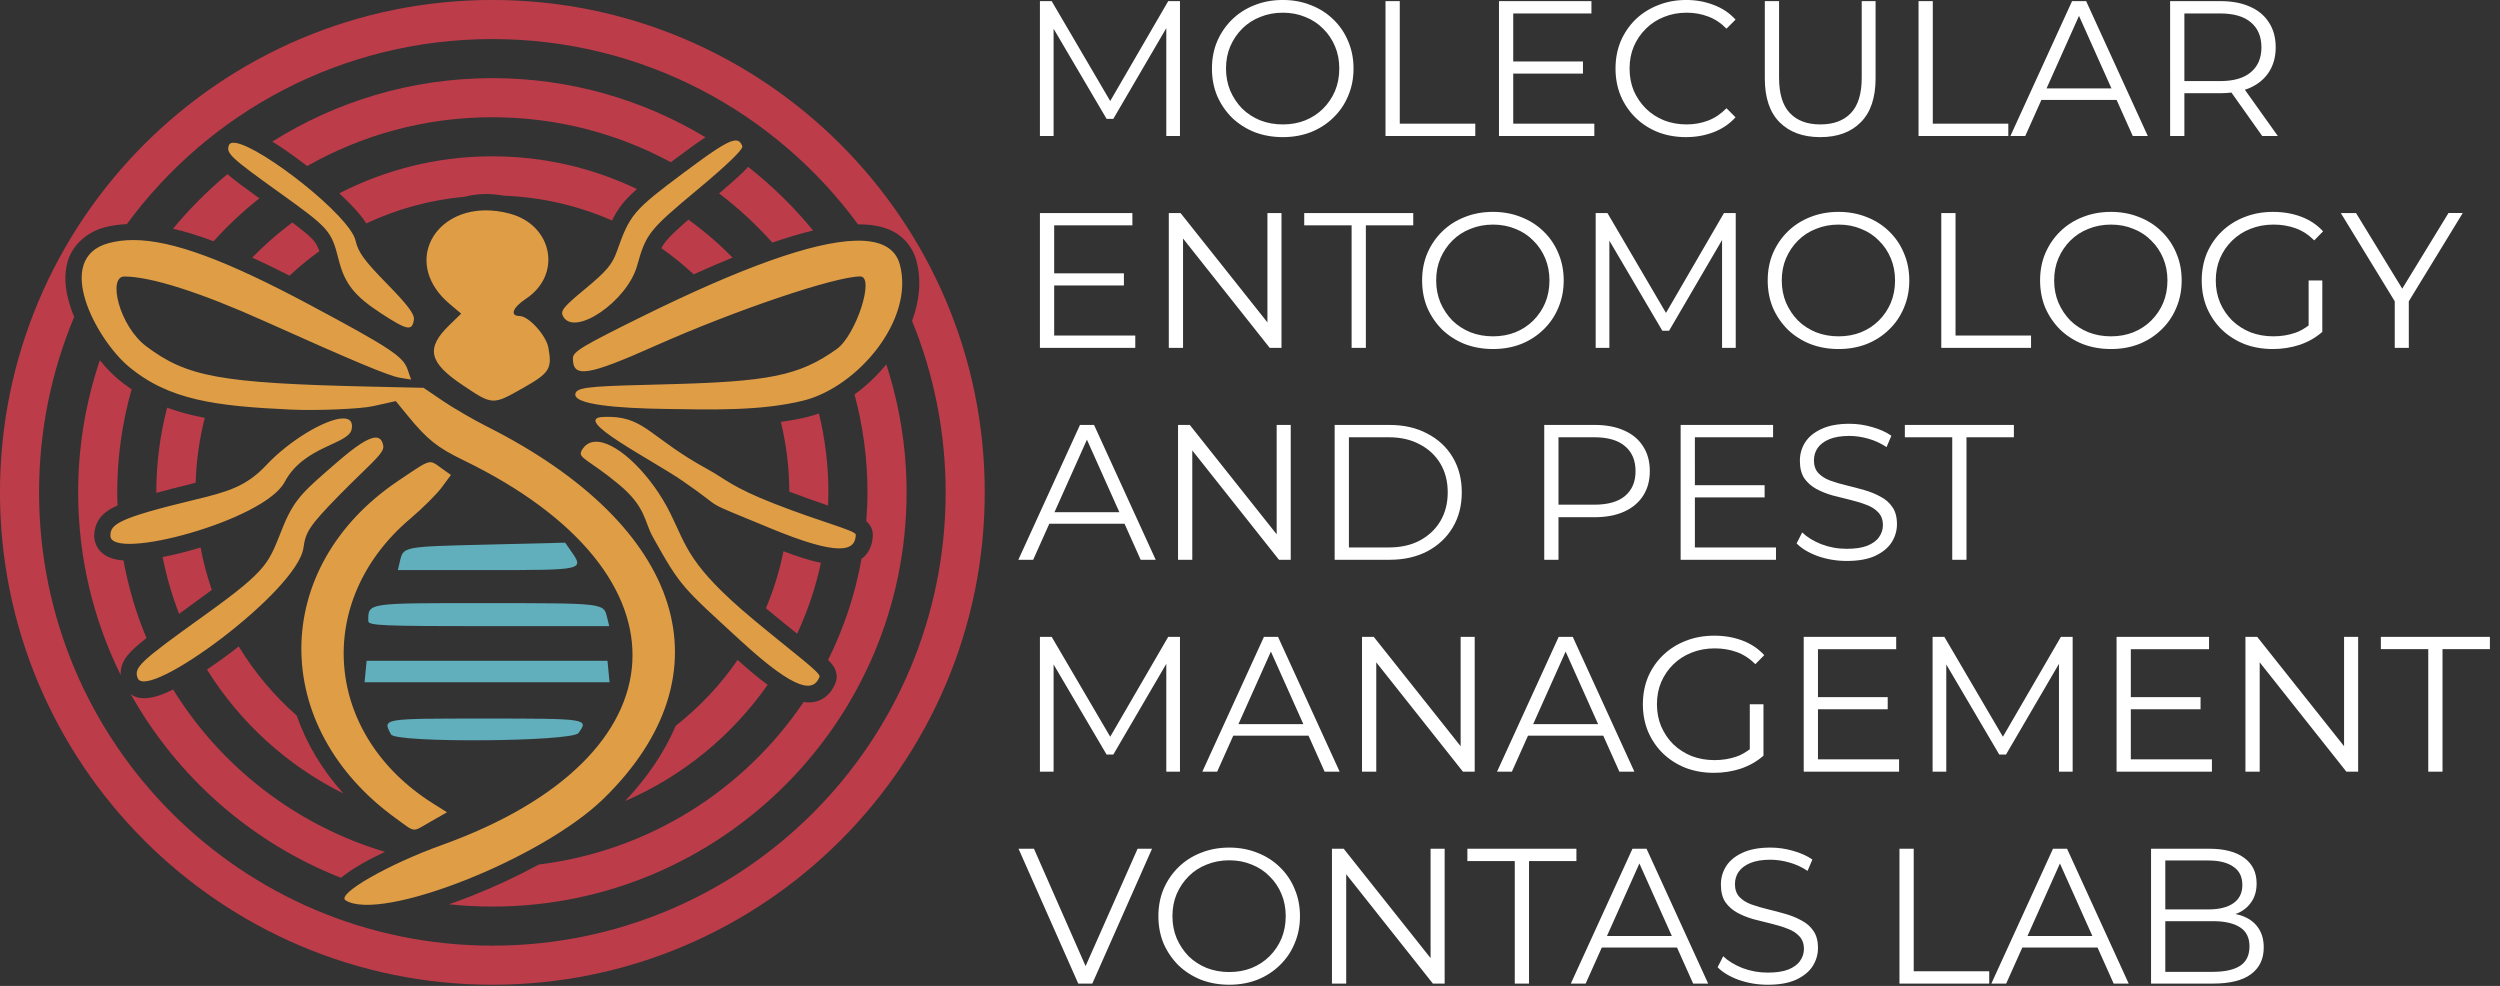
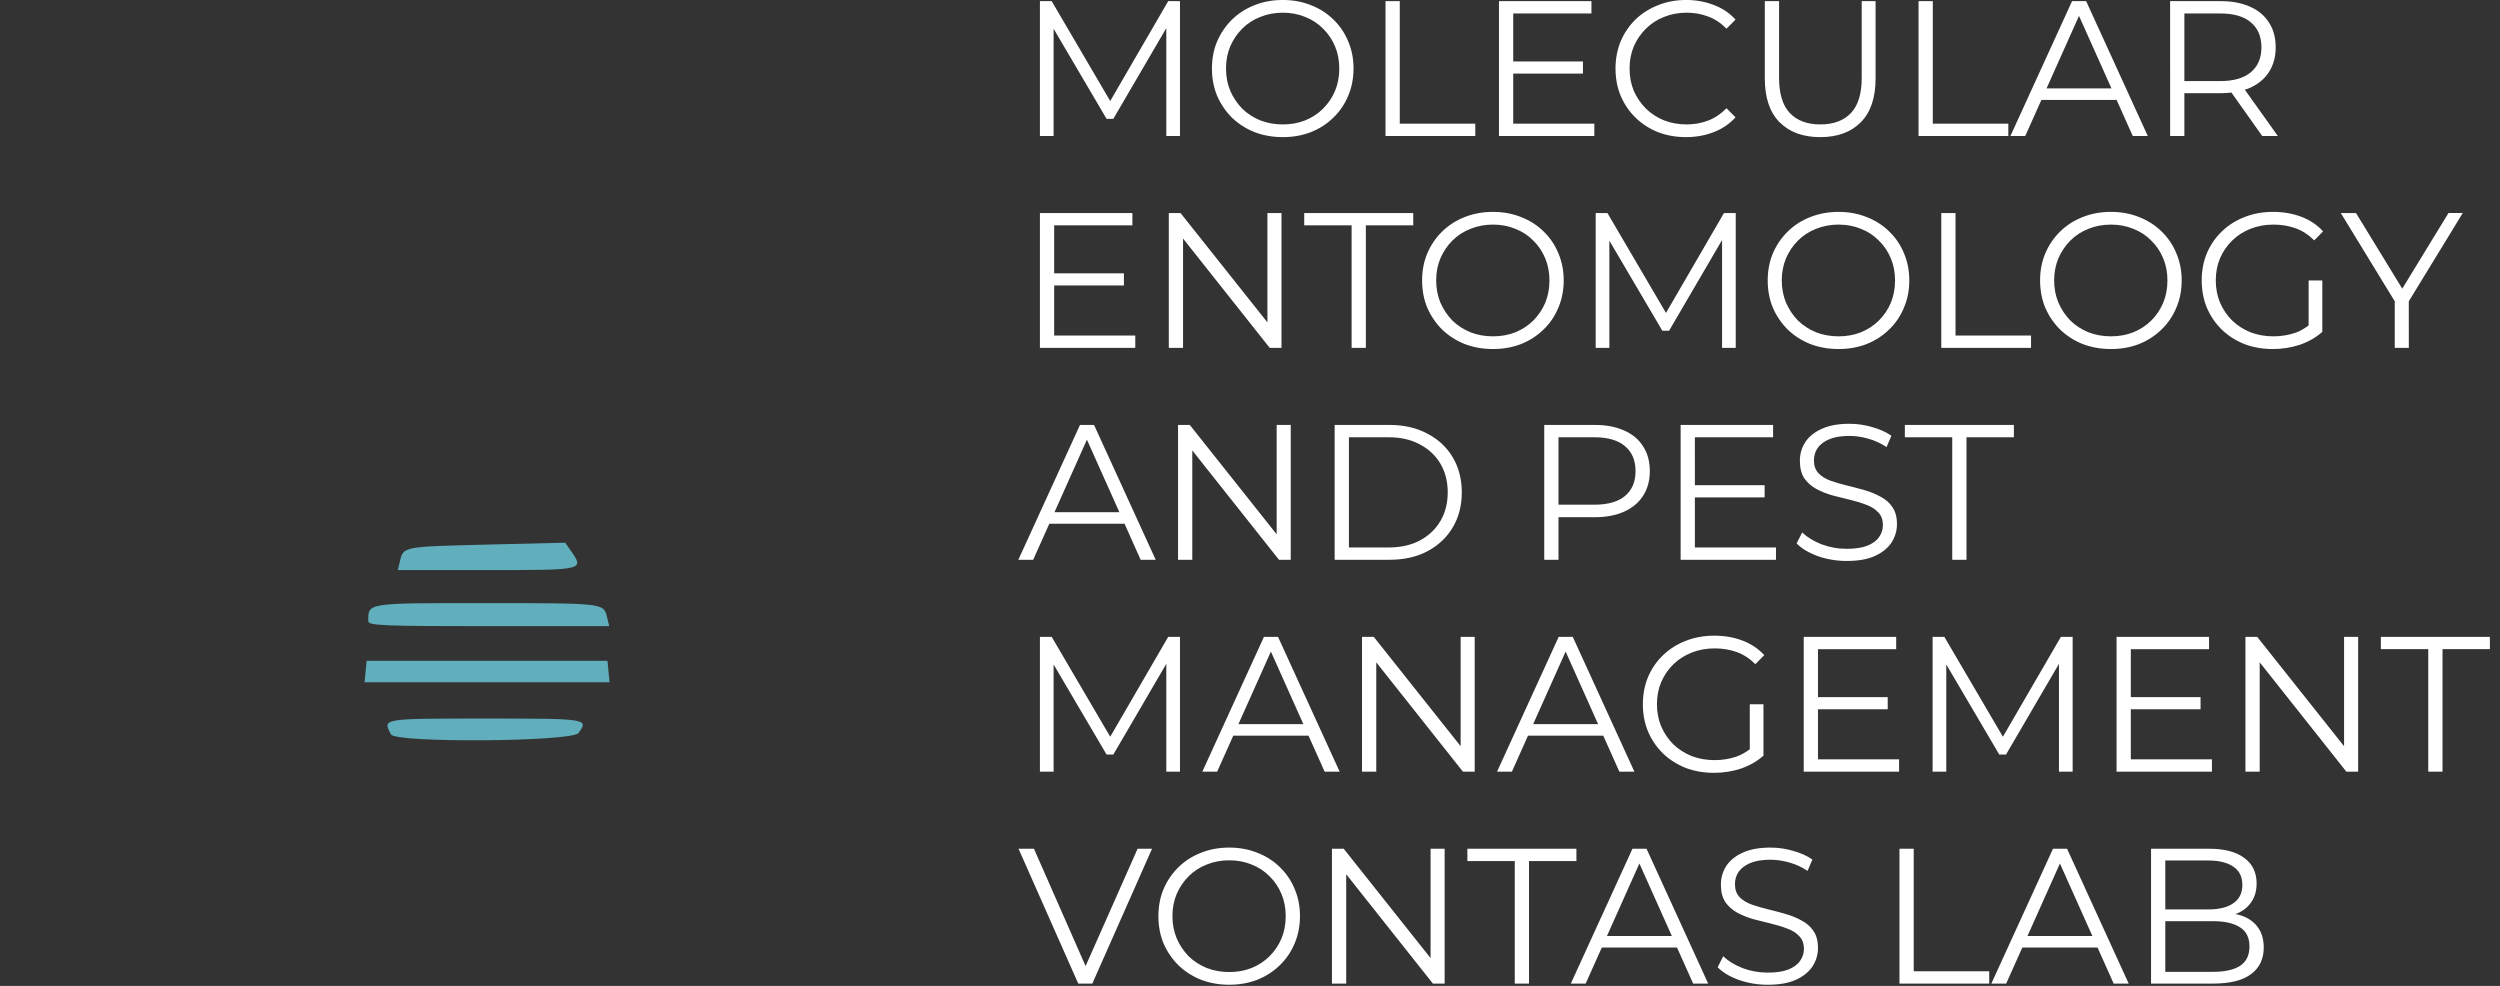
<svg xmlns="http://www.w3.org/2000/svg" xmlns:ns1="http://sodipodi.sourceforge.net/DTD/sodipodi-0.dtd" xmlns:ns2="http://www.inkscape.org/namespaces/inkscape" version="1.1" id="svg1" width="142" height="56" viewBox="0 0 142 56" ns1:docname="logo-full.svg" ns2:version="1.4 (86a8ad7, 2024-10-11)" xml:space="preserve">
  <rect x="0" y="0" width="142" height="56" fill="#333333" stroke="none" />
  <defs id="defs1">
    <clipPath clipPathUnits="userSpaceOnUse" id="clipPath9">
      <g ns2:label="Clip" id="use9">
-         <rect style="fill:none;stroke:#1f3447;stroke-width:5;stroke-dasharray:none;stroke-opacity:1" id="rect9" width="29.874" height="61.644" x="17.071" y="228.557" ry="0" />
-       </g>
+         </g>
    </clipPath>
  </defs>
  <ns1:namedview id="namedview1" pagecolor="#1f3447" bordercolor="#111111" borderopacity="1" ns2:showpageshadow="0" ns2:pageopacity="0" ns2:pagecheckerboard="false" ns2:deskcolor="#d1d1d1" showgrid="false" ns2:zoom="1.4142136" ns2:cx="275.77163" ns2:cy="184.20131" ns2:window-width="1920" ns2:window-height="1009" ns2:window-x="1912" ns2:window-y="-8" ns2:window-maximized="1" ns2:current-layer="svg1" ns2:antialias-rendering="true" showborder="true" labelstyle="default" />
  <g id="g18" ns2:label="g1" style="display:inline" transform="matrix(0.222,0,0,0.222,-1.227,-1.227)">
    <path id="path8" style="line-height:1.1;font-family:Montserrat;-inkscape-font-specification:Montserrat;letter-spacing:0px;baseline-shift:baseline;display:inline;overflow:visible;vector-effect:none;fill:#ffffff;enable-background:accumulate;stop-color:#000000;stop-opacity:1" d="m 320.047,222.387 c -2.629,0 -5.045,0.443 -7.246,1.33 -2.202,0.854 -4.125,2.087 -5.768,3.697 -1.61,1.577 -2.875,3.433 -3.795,5.568 -0.887,2.103 -1.33,4.419 -1.33,6.949 0,2.53 0.443,4.864 1.33,7 0.92,2.103 2.185,3.958 3.795,5.568 1.643,1.577 3.566,2.81 5.768,3.697 2.234,0.854 4.65,1.281 7.246,1.281 2.596,0 4.994,-0.427 7.195,-1.281 2.201,-0.887 4.107,-2.12 5.717,-3.697 1.643,-1.577 2.908,-3.433 3.795,-5.568 0.92,-2.136 1.381,-4.47 1.381,-7 0,-2.53 -0.461,-4.862 -1.381,-6.998 -0.887,-2.136 -2.152,-3.993 -3.795,-5.57 -1.61,-1.577 -3.515,-2.792 -5.717,-3.646 -2.201,-0.887 -4.6,-1.33 -7.195,-1.33 z m 138.496,0 c -2.924,0 -5.322,0.443 -7.195,1.33 -1.873,0.854 -3.269,2.003 -4.189,3.449 -0.887,1.413 -1.33,2.975 -1.33,4.684 0,1.84 0.377,3.334 1.133,4.484 0.789,1.117 1.808,2.021 3.057,2.711 1.281,0.69 2.678,1.249 4.189,1.676 1.511,0.394 3.022,0.773 4.533,1.135 1.511,0.361 2.892,0.788 4.141,1.281 1.249,0.46 2.25,1.1 3.006,1.922 0.789,0.821 1.184,1.905 1.184,3.252 0,1.117 -0.329,2.137 -0.986,3.057 -0.624,0.92 -1.626,1.66 -3.006,2.219 -1.347,0.526 -3.105,0.787 -5.273,0.787 -2.267,0 -4.436,-0.393 -6.506,-1.182 -2.037,-0.821 -3.665,-1.825 -4.881,-3.008 l -1.428,2.811 c 1.281,1.314 3.089,2.398 5.422,3.252 2.366,0.821 4.83,1.232 7.393,1.232 2.957,0 5.371,-0.427 7.244,-1.281 1.906,-0.887 3.32,-2.036 4.24,-3.449 0.92,-1.446 1.379,-3.008 1.379,-4.684 0,-1.807 -0.393,-3.27 -1.182,-4.387 -0.756,-1.117 -1.775,-2.003 -3.057,-2.66 -1.249,-0.69 -2.629,-1.249 -4.141,-1.676 -1.479,-0.427 -2.973,-0.822 -4.484,-1.184 -1.511,-0.361 -2.908,-0.772 -4.189,-1.232 -1.249,-0.46 -2.268,-1.1 -3.057,-1.922 -0.756,-0.821 -1.133,-1.907 -1.133,-3.254 0,-1.183 0.311,-2.234 0.936,-3.154 0.657,-0.953 1.661,-1.709 3.008,-2.268 1.347,-0.559 3.055,-0.838 5.125,-0.838 1.544,0 3.138,0.231 4.781,0.691 1.676,0.46 3.252,1.182 4.73,2.168 l 1.232,-2.908 c -1.38,-0.953 -3.022,-1.691 -4.928,-2.217 -1.906,-0.559 -3.829,-0.838 -5.768,-0.838 z m -192.418,0.295 15.279,34.502 h 3.598 l 15.279,-34.502 h -3.695 l -13.305,30.025 -13.213,-30.025 z m 80.191,0 v 34.502 h 3.646 v -27.979 l 22.18,27.979 h 3.006 v -34.502 h -3.598 v 27.98 l -22.229,-27.98 z m 34.648,0 v 3.154 h 12.125 v 31.348 h 3.646 v -31.348 h 12.125 v -3.154 z m 42.24,0 -15.773,34.502 h 3.797 l 4.125,-9.217 h 19.252 l 4.125,9.217 h 3.844 l -15.771,-34.502 z m 68.312,0 v 34.502 h 22.967 v -3.154 h -19.32 v -31.348 z m 39.281,0 -15.771,34.502 h 3.795 l 4.125,-9.217 h 19.252 l 4.125,9.217 h 3.844 l -15.771,-34.502 z m 25.088,0 v 34.502 h 15.869 c 4.337,0 7.575,-0.806 9.711,-2.416 2.169,-1.61 3.252,-3.876 3.252,-6.801 0,-1.972 -0.443,-3.615 -1.33,-4.93 -0.887,-1.347 -2.136,-2.349 -3.746,-3.006 -0.666,-0.292 -1.419,-0.488 -2.197,-0.656 0.186,-0.071 0.389,-0.101 0.57,-0.182 1.511,-0.657 2.695,-1.627 3.549,-2.908 0.887,-1.281 1.332,-2.86 1.332,-4.732 0,-2.826 -1.069,-5.01 -3.205,-6.555 -2.103,-1.544 -5.075,-2.316 -8.92,-2.316 z m -235.84,2.957 c 2.07,0 3.975,0.361 5.717,1.084 1.774,0.69 3.303,1.693 4.584,3.008 1.314,1.281 2.332,2.792 3.055,4.533 0.723,1.709 1.084,3.598 1.084,5.668 0,2.07 -0.361,3.977 -1.084,5.719 -0.723,1.709 -1.74,3.219 -3.055,4.533 -1.281,1.281 -2.81,2.285 -4.584,3.008 -1.742,0.69 -3.647,1.035 -5.717,1.035 -2.07,0 -3.993,-0.345 -5.768,-1.035 -1.774,-0.723 -3.318,-1.726 -4.633,-3.008 -1.281,-1.314 -2.301,-2.842 -3.057,-4.584 -0.723,-1.741 -1.084,-3.631 -1.084,-5.668 0,-2.07 0.361,-3.959 1.084,-5.668 0.756,-1.741 1.775,-3.252 3.057,-4.533 1.314,-1.314 2.858,-2.318 4.633,-3.008 1.774,-0.723 3.698,-1.084 5.768,-1.084 z m 239.486,0.049 h 10.992 c 2.76,0 4.895,0.527 6.406,1.578 1.544,1.019 2.316,2.579 2.316,4.682 0,2.07 -0.772,3.632 -2.316,4.684 -1.511,1.051 -3.646,1.576 -6.406,1.576 H 559.534 Z m -134.555,0.766 8.305,18.557 h -16.607 z m 107.594,0 8.305,18.557 h -16.607 z m 26.961,14.76 h 12.174 c 3.023,0 5.339,0.527 6.949,1.578 1.61,1.019 2.416,2.645 2.416,4.879 0,2.267 -0.806,3.927 -2.416,4.979 -1.61,1.019 -3.926,1.527 -6.949,1.527 H 559.534 Z M 444.102,168.17 c -2.629,0 -5.059,0.443 -7.293,1.33 -2.201,0.854 -4.125,2.071 -5.768,3.648 -1.643,1.577 -2.924,3.433 -3.844,5.568 -0.887,2.136 -1.332,4.47 -1.332,7 0,2.53 0.445,4.862 1.332,6.998 0.92,2.136 2.185,3.993 3.795,5.57 1.643,1.577 3.564,2.808 5.766,3.695 2.234,0.854 4.666,1.281 7.295,1.281 2.399,0 4.699,-0.361 6.9,-1.084 2.201,-0.756 4.125,-1.857 5.768,-3.303 v -13.158 h -3.5 v 11.51 c -1.088,0.805 -2.221,1.486 -3.451,1.896 -1.741,0.591 -3.597,0.887 -5.568,0.887 -2.103,0 -4.058,-0.345 -5.865,-1.035 -1.774,-0.723 -3.334,-1.724 -4.682,-3.006 -1.314,-1.314 -2.35,-2.842 -3.105,-4.584 -0.723,-1.742 -1.084,-3.631 -1.084,-5.668 0,-2.07 0.361,-3.959 1.084,-5.668 0.756,-1.742 1.791,-3.254 3.105,-4.535 1.347,-1.314 2.907,-2.316 4.682,-3.006 1.807,-0.723 3.778,-1.084 5.914,-1.084 2.004,0 3.878,0.311 5.619,0.936 1.741,0.624 3.335,1.66 4.781,3.105 l 2.268,-2.316 c -1.544,-1.676 -3.418,-2.925 -5.619,-3.746 -2.169,-0.821 -4.569,-1.232 -7.197,-1.232 z M 271.596,168.465 v 34.502 h 3.5 v -27.438 l 13.555,23.051 h 1.725 l 13.555,-23.207 v 27.594 h 3.498 v -34.502 h -3.006 l -14.84,25.559 -14.979,-25.559 z m 57.322,0 -15.771,34.502 h 3.795 l 4.125,-9.217 h 19.252 l 4.125,9.217 h 3.844 l -15.771,-34.502 z m 25.088,0 v 34.502 h 3.646 v -27.977 l 22.18,27.977 h 3.006 v -34.502 h -3.598 v 27.98 l -22.229,-27.98 z m 50.322,0 -15.773,34.502 h 3.797 l 4.125,-9.217 h 19.252 l 4.125,9.217 h 3.844 l -15.771,-34.502 z m 62.693,0 v 34.502 h 24.396 v -3.154 h -20.75 v -12.814 h 17.842 v -3.105 h -17.842 v -12.273 h 20.012 v -3.154 z m 32.973,0 v 34.502 h 3.5 v -27.436 l 13.555,23.049 h 1.725 l 13.553,-23.207 v 27.594 h 3.5 v -34.502 h -3.006 l -14.84,25.559 -14.98,-25.559 z m 47.07,0 v 34.502 h 24.396 v -3.154 h -20.75 v -12.814 h 17.842 v -3.105 h -17.842 v -12.273 h 20.012 v -3.154 z m 32.973,0 v 34.502 h 3.646 v -27.979 l 22.18,27.979 h 3.008 v -34.502 h -3.6 v 27.98 l -22.229,-27.98 z m 34.648,0 v 3.154 h 12.125 v 31.348 h 3.648 v -31.348 h 12.123 v -3.154 z m -283.992,3.773 8.303,18.555 h -16.607 z m 75.41,0 8.303,18.555 h -16.607 z m 72.648,-58.285 c -2.924,0 -5.324,0.445 -7.197,1.332 -1.873,0.854 -3.269,2.003 -4.189,3.449 -0.887,1.413 -1.33,2.973 -1.33,4.682 0,1.84 0.377,3.336 1.133,4.486 0.789,1.117 1.808,2.021 3.057,2.711 1.281,0.69 2.678,1.249 4.189,1.676 1.511,0.394 3.024,0.771 4.535,1.133 1.511,0.361 2.89,0.788 4.139,1.281 1.249,0.46 2.252,1.102 3.008,1.924 0.789,0.821 1.182,1.905 1.182,3.252 0,1.117 -0.327,2.137 -0.984,3.057 -0.624,0.92 -1.628,1.658 -3.008,2.217 -1.347,0.526 -3.105,0.789 -5.273,0.789 -2.267,0 -4.436,-0.395 -6.506,-1.184 -2.037,-0.821 -3.663,-1.823 -4.879,-3.006 l -1.43,2.809 c 1.281,1.314 3.089,2.4 5.422,3.254 2.366,0.821 4.83,1.232 7.393,1.232 2.957,0 5.373,-0.427 7.246,-1.281 1.906,-0.887 3.318,-2.038 4.238,-3.451 0.92,-1.446 1.381,-3.006 1.381,-4.682 0,-1.807 -0.395,-3.27 -1.184,-4.387 -0.756,-1.117 -1.775,-2.005 -3.057,-2.662 -1.249,-0.69 -2.627,-1.249 -4.139,-1.676 -1.479,-0.427 -2.975,-0.82 -4.486,-1.182 -1.511,-0.361 -2.908,-0.772 -4.189,-1.232 -1.249,-0.46 -2.266,-1.1 -3.055,-1.922 -0.756,-0.821 -1.135,-1.907 -1.135,-3.254 0,-1.183 0.313,-2.234 0.938,-3.154 0.657,-0.953 1.659,-1.709 3.006,-2.268 1.347,-0.559 3.057,-0.838 5.127,-0.838 1.544,0 3.136,0.229 4.779,0.689 1.676,0.46 3.254,1.184 4.732,2.17 l 1.232,-2.908 c -1.38,-0.953 -3.024,-1.693 -4.93,-2.219 -1.906,-0.559 -3.827,-0.838 -5.766,-0.838 z m -196.904,0.297 -15.771,34.5 h 3.795 l 4.125,-9.217 h 19.252 l 4.125,9.217 h 3.846 l -15.773,-34.5 z m 25.088,0 v 34.5 h 3.646 V 120.771 L 332.762,148.75 h 3.008 v -34.5 h -3.6 v 27.98 L 309.942,114.25 Z m 40.07,0 v 34.5 h 14.047 c 3.68,0 6.9,-0.722 9.66,-2.168 2.793,-1.479 4.962,-3.516 6.506,-6.111 1.544,-2.596 2.316,-5.586 2.316,-8.971 0,-3.384 -0.772,-6.375 -2.316,-8.971 -1.544,-2.596 -3.713,-4.617 -6.506,-6.062 -2.76,-1.479 -5.98,-2.217 -9.66,-2.217 z m 53.625,0 v 34.5 h 3.646 v -10.893 h 9.268 c 2.924,0 5.438,-0.475 7.541,-1.428 2.103,-0.953 3.713,-2.301 4.83,-4.043 1.15,-1.774 1.725,-3.877 1.725,-6.309 0,-2.497 -0.575,-4.616 -1.725,-6.357 -1.117,-1.774 -2.727,-3.121 -4.83,-4.041 -2.103,-0.953 -4.617,-1.43 -7.541,-1.43 z m 34.896,0 v 34.5 h 24.396 v -3.154 h -20.75 v -12.814 h 17.842 v -3.105 h -17.842 V 117.404 h 20.01 V 114.25 Z m 57.369,0 v 3.154 h 12.125 V 148.75 h 3.646 v -31.346 h 12.125 V 114.25 Z m -142.242,3.154 h 10.201 c 3.056,0 5.701,0.607 7.936,1.822 2.267,1.183 4.025,2.827 5.273,4.93 1.249,2.103 1.873,4.551 1.873,7.344 0,2.76 -0.624,5.208 -1.873,7.344 -1.249,2.103 -3.006,3.763 -5.273,4.979 -2.234,1.183 -4.88,1.773 -7.936,1.773 h -10.201 z m 53.623,0 h 9.168 c 3.45,0 6.064,0.756 7.838,2.268 1.807,1.511 2.709,3.646 2.709,6.406 0,2.727 -0.902,4.848 -2.709,6.359 -1.774,1.479 -4.388,2.217 -7.838,2.217 h -9.168 z m -120.654,0.617 8.303,18.555 H 275.319 Z M 387.52,59.738 c -2.629,0 -5.043,0.443 -7.244,1.33 -2.201,0.854 -4.125,2.087 -5.768,3.697 -1.61,1.577 -2.875,3.433 -3.795,5.568 -0.887,2.103 -1.33,4.419 -1.33,6.949 0,2.53 0.443,4.864 1.33,7 0.92,2.103 2.185,3.958 3.795,5.568 1.643,1.577 3.566,2.81 5.768,3.697 2.234,0.854 4.648,1.281 7.244,1.281 2.596,0 4.996,-0.427 7.197,-1.281 2.202,-0.887 4.107,-2.12 5.717,-3.697 1.643,-1.577 2.908,-3.433 3.795,-5.568 0.92,-2.136 1.381,-4.47 1.381,-7 0,-2.53 -0.461,-4.862 -1.381,-6.998 -0.887,-2.136 -2.152,-3.993 -3.795,-5.57 -1.61,-1.577 -3.515,-2.792 -5.717,-3.646 -2.201,-0.887 -4.601,-1.33 -7.197,-1.33 z m 88.422,0 c -2.629,0 -5.043,0.443 -7.244,1.33 -2.202,0.854 -4.125,2.087 -5.768,3.697 -1.61,1.577 -2.875,3.433 -3.795,5.568 -0.887,2.103 -1.33,4.419 -1.33,6.949 0,2.53 0.443,4.864 1.33,7 0.92,2.103 2.185,3.958 3.795,5.568 1.643,1.577 3.566,2.81 5.768,3.697 2.234,0.854 4.648,1.281 7.244,1.281 2.596,0 4.996,-0.427 7.197,-1.281 2.201,-0.887 4.107,-2.12 5.717,-3.697 1.643,-1.577 2.908,-3.433 3.795,-5.568 0.92,-2.136 1.381,-4.47 1.381,-7 0,-2.53 -0.461,-4.862 -1.381,-6.998 -0.887,-2.136 -2.152,-3.993 -3.795,-5.57 -1.61,-1.577 -3.515,-2.792 -5.717,-3.646 -2.202,-0.887 -4.601,-1.33 -7.197,-1.33 z m 69.693,0 c -2.629,0 -5.045,0.443 -7.246,1.33 -2.201,0.854 -4.123,2.087 -5.766,3.697 -1.61,1.577 -2.875,3.433 -3.795,5.568 -0.887,2.103 -1.332,4.419 -1.332,6.949 0,2.53 0.445,4.864 1.332,7 0.92,2.103 2.185,3.958 3.795,5.568 1.643,1.577 3.564,2.81 5.766,3.697 2.234,0.854 4.65,1.281 7.246,1.281 2.596,0 4.994,-0.427 7.195,-1.281 2.202,-0.887 4.107,-2.12 5.717,-3.697 1.643,-1.577 2.91,-3.433 3.797,-5.568 0.92,-2.136 1.379,-4.47 1.379,-7 0,-2.53 -0.459,-4.862 -1.379,-6.998 -0.887,-2.136 -2.154,-3.993 -3.797,-5.57 -1.61,-1.577 -3.515,-2.792 -5.717,-3.646 -2.201,-0.887 -4.6,-1.33 -7.195,-1.33 z m 41.451,0 c -2.629,0 -5.061,0.443 -7.295,1.33 -2.201,0.854 -4.125,2.069 -5.768,3.646 -1.643,1.577 -2.924,3.435 -3.844,5.57 -0.887,2.136 -1.33,4.468 -1.33,6.998 0,2.53 0.443,4.864 1.33,7 0.92,2.136 2.185,3.991 3.795,5.568 1.643,1.577 3.566,2.81 5.768,3.697 2.234,0.854 4.664,1.281 7.293,1.281 2.399,0 4.699,-0.361 6.9,-1.084 2.201,-0.756 4.125,-1.857 5.768,-3.303 V 77.283 h -3.5 v 11.512 c -1.088,0.804 -2.22,1.485 -3.449,1.895 -1.741,0.591 -3.599,0.889 -5.57,0.889 -2.103,0 -4.058,-0.345 -5.865,-1.035 -1.774,-0.723 -3.334,-1.726 -4.682,-3.008 -1.314,-1.314 -2.35,-2.842 -3.105,-4.584 -0.723,-1.741 -1.084,-3.631 -1.084,-5.668 0,-2.07 0.361,-3.959 1.084,-5.668 0.756,-1.741 1.791,-3.252 3.105,-4.533 1.347,-1.314 2.907,-2.318 4.682,-3.008 1.807,-0.723 3.778,-1.084 5.914,-1.084 2.004,0 3.878,0.313 5.619,0.938 1.741,0.624 3.335,1.658 4.781,3.104 l 2.268,-2.316 c -1.544,-1.676 -3.418,-2.923 -5.619,-3.744 -2.169,-0.821 -4.567,-1.232 -7.195,-1.232 z M 271.596,60.033 v 34.502 h 24.398 v -3.154 h -20.75 V 78.566 h 17.842 V 75.461 H 275.244 V 63.188 h 20.01 v -3.154 z m 32.975,0 v 34.502 h 3.646 V 66.557 l 22.18,27.979 h 3.006 V 60.033 h -3.598 V 88.014 L 307.576,60.033 Z m 34.648,0 V 63.188 h 12.125 v 31.348 h 3.646 V 63.188 h 12.125 v -3.154 z m 74.572,0 v 34.502 h 3.5 v -27.438 l 13.553,23.051 h 1.725 l 13.555,-23.209 v 27.596 h 3.5 V 60.033 h -3.008 L 431.778,85.592 416.797,60.033 Z m 88.422,0 v 34.502 h 22.967 V 91.381 H 505.86 V 60.033 Z m 102.221,0 13.801,22.582 v 11.92 h 3.598 V 82.615 l 13.801,-22.582 h -3.646 L 620.157,79.385 608.328,60.033 Z m -216.914,2.957 c 2.07,0 3.977,0.361 5.719,1.084 1.774,0.69 3.303,1.693 4.584,3.008 1.314,1.281 2.332,2.792 3.055,4.533 0.723,1.709 1.084,3.598 1.084,5.668 0,2.07 -0.361,3.977 -1.084,5.719 -0.723,1.709 -1.74,3.219 -3.055,4.533 -1.281,1.281 -2.81,2.285 -4.584,3.008 -1.741,0.69 -3.649,1.035 -5.719,1.035 -2.07,0 -3.991,-0.345 -5.766,-1.035 -1.774,-0.723 -3.318,-1.726 -4.633,-3.008 -1.281,-1.314 -2.301,-2.842 -3.057,-4.584 -0.723,-1.741 -1.084,-3.631 -1.084,-5.668 0,-2.07 0.361,-3.959 1.084,-5.668 0.756,-1.741 1.775,-3.252 3.057,-4.533 1.314,-1.314 2.858,-2.318 4.633,-3.008 1.774,-0.723 3.696,-1.084 5.766,-1.084 z m 88.422,0 c 2.07,0 3.977,0.361 5.719,1.084 1.774,0.69 3.301,1.693 4.582,3.008 1.314,1.281 2.334,2.792 3.057,4.533 0.723,1.709 1.084,3.598 1.084,5.668 0,2.07 -0.361,3.977 -1.084,5.719 -0.723,1.709 -1.742,3.219 -3.057,4.533 -1.281,1.281 -2.808,2.285 -4.582,3.008 -1.741,0.69 -3.649,1.035 -5.719,1.035 -2.07,0 -3.991,-0.345 -5.766,-1.035 -1.774,-0.723 -3.318,-1.726 -4.633,-3.008 -1.281,-1.314 -2.301,-2.842 -3.057,-4.584 -0.723,-1.741 -1.084,-3.631 -1.084,-5.668 0,-2.07 0.361,-3.959 1.084,-5.668 0.756,-1.741 1.775,-3.252 3.057,-4.533 1.314,-1.314 2.858,-2.318 4.633,-3.008 1.774,-0.723 3.696,-1.084 5.766,-1.084 z m 69.693,0 c 2.07,0 3.975,0.361 5.717,1.084 1.774,0.69 3.303,1.693 4.584,3.008 1.314,1.281 2.334,2.792 3.057,4.533 0.723,1.709 1.084,3.598 1.084,5.668 0,2.07 -0.361,3.977 -1.084,5.719 -0.723,1.709 -1.742,3.219 -3.057,4.533 -1.281,1.281 -2.81,2.285 -4.584,3.008 -1.741,0.69 -3.647,1.035 -5.717,1.035 -2.07,0 -3.993,-0.345 -5.768,-1.035 -1.774,-0.723 -3.318,-1.726 -4.633,-3.008 -1.281,-1.314 -2.299,-2.842 -3.055,-4.584 -0.723,-1.741 -1.086,-3.631 -1.086,-5.668 0,-2.07 0.363,-3.959 1.086,-5.668 0.756,-1.741 1.773,-3.252 3.055,-4.533 1.314,-1.314 2.858,-2.318 4.633,-3.008 1.774,-0.723 3.698,-1.084 5.768,-1.084 z M 333.748,5.521 c -2.629,0 -5.045,0.443 -7.246,1.33 -2.202,0.854 -4.123,2.087 -5.766,3.697 -1.61,1.577 -2.875,3.435 -3.795,5.57 -0.887,2.103 -1.332,4.419 -1.332,6.949 0,2.53 0.445,4.862 1.332,6.998 0.92,2.103 2.185,3.96 3.795,5.57 1.643,1.577 3.564,2.808 5.766,3.695 2.234,0.854 4.65,1.281 7.246,1.281 2.596,0 4.994,-0.427 7.195,-1.281 2.201,-0.887 4.109,-2.118 5.719,-3.695 1.643,-1.577 2.908,-3.435 3.795,-5.57 0.92,-2.136 1.379,-4.468 1.379,-6.998 0,-2.53 -0.459,-4.864 -1.379,-7 -0.887,-2.136 -2.152,-3.991 -3.795,-5.568 -1.61,-1.577 -3.517,-2.794 -5.719,-3.648 -2.202,-0.887 -4.6,-1.33 -7.195,-1.33 z m 103.207,0 c -2.596,0 -4.994,0.443 -7.195,1.33 -2.202,0.854 -4.123,2.071 -5.766,3.648 -1.61,1.577 -2.877,3.433 -3.797,5.568 -0.887,2.136 -1.33,4.47 -1.33,7 0,2.53 0.443,4.862 1.33,6.998 0.92,2.136 2.187,3.993 3.797,5.57 1.61,1.577 3.515,2.808 5.717,3.695 2.202,0.854 4.6,1.281 7.195,1.281 2.53,0 4.896,-0.427 7.098,-1.281 2.201,-0.854 4.059,-2.119 5.57,-3.795 l -2.318,-2.316 c -1.413,1.446 -2.973,2.497 -4.682,3.154 -1.709,0.657 -3.548,0.986 -5.52,0.986 -2.07,0 -3.993,-0.345 -5.768,-1.035 -1.774,-0.723 -3.318,-1.724 -4.633,-3.006 -1.314,-1.314 -2.35,-2.827 -3.105,-4.535 -0.723,-1.741 -1.084,-3.647 -1.084,-5.717 0,-2.07 0.361,-3.959 1.084,-5.668 0.756,-1.741 1.791,-3.254 3.105,-4.535 1.314,-1.314 2.858,-2.316 4.633,-3.006 1.774,-0.723 3.698,-1.084 5.768,-1.084 1.972,0 3.811,0.327 5.52,0.984 1.709,0.624 3.269,1.66 4.682,3.105 l 2.318,-2.316 c -1.511,-1.676 -3.369,-2.925 -5.57,-3.746 -2.201,-0.854 -4.552,-1.281 -7.049,-1.281 z M 271.596,5.816 V 40.318 h 3.5 v -27.438 l 13.555,23.051 h 1.725 l 13.555,-23.207 v 27.594 h 3.498 V 5.816 h -3.006 L 289.582,31.375 274.604,5.816 Z m 88.422,0 V 40.318 h 22.969 V 37.164 H 363.666 V 5.816 Z m 29.031,0 V 40.318 h 24.396 v -3.154 h -20.75 V 24.35 h 17.842 v -3.105 h -17.842 V 8.971 h 20.012 V 5.816 Z m 68.016,0 V 25.582 c 0,4.962 1.265,8.706 3.795,11.236 2.53,2.53 5.997,3.795 10.4,3.795 4.403,0 7.852,-1.265 10.35,-3.795 2.53,-2.53 3.795,-6.275 3.795,-11.236 V 5.816 h -3.547 V 25.434 c 0,4.074 -0.922,7.081 -2.762,9.02 -1.84,1.939 -4.452,2.908 -7.836,2.908 -3.352,0 -5.947,-0.97 -7.787,-2.908 -1.84,-1.939 -2.76,-4.945 -2.76,-9.02 V 5.816 Z m 39.332,0 V 40.318 h 22.969 V 37.164 H 500.043 V 5.816 Z m 39.281,0 -15.771,34.502 h 3.795 l 4.125,-9.217 h 19.252 l 4.125,9.217 h 3.846 L 539.278,5.816 Z m 25.088,0 V 40.318 h 3.646 V 29.377 h 9.268 c 0.975,0 1.886,-0.07 2.77,-0.172 l 7.875,11.113 h 3.994 l -8.434,-11.834 c 0.458,-0.148 0.911,-0.302 1.336,-0.488 2.103,-0.953 3.713,-2.3 4.83,-4.041 1.15,-1.774 1.725,-3.877 1.725,-6.309 0,-2.497 -0.575,-4.616 -1.725,-6.357 C 584.934,9.515 583.324,8.166 581.221,7.246 579.118,6.293 576.604,5.816 573.68,5.816 Z M 333.748,8.775 c 2.07,0 3.975,0.361 5.717,1.084 1.774,0.69 3.303,1.692 4.584,3.006 1.314,1.281 2.334,2.794 3.057,4.535 0.723,1.709 1.084,3.598 1.084,5.668 0,2.07 -0.361,3.975 -1.084,5.717 -0.723,1.709 -1.742,3.221 -3.057,4.535 -1.281,1.281 -2.81,2.283 -4.584,3.006 -1.741,0.69 -3.647,1.035 -5.717,1.035 -2.07,0 -3.993,-0.345 -5.768,-1.035 -1.774,-0.723 -3.318,-1.724 -4.633,-3.006 -1.281,-1.314 -2.299,-2.842 -3.055,-4.584 -0.723,-1.741 -1.084,-3.631 -1.084,-5.668 0,-2.07 0.361,-3.959 1.084,-5.668 0.756,-1.741 1.773,-3.254 3.055,-4.535 1.314,-1.314 2.858,-2.316 4.633,-3.006 1.774,-0.723 3.698,-1.084 5.768,-1.084 z m 230.664,0.195 h 9.168 c 3.45,0 6.064,0.756 7.838,2.268 1.807,1.511 2.711,3.648 2.711,6.408 0,2.727 -0.904,4.846 -2.711,6.357 -1.774,1.511 -4.388,2.268 -7.838,2.268 h -9.168 z m -26.961,0.619 8.305,18.555 h -16.607 z" ns2:label="path4" />
-     <path id="path5" style="display:inline;fill:#bd3c4a" d="M 131.5,5.521 C 61.984,5.521 5.521,61.984 5.521,131.5 c 0,69.516 56.462,125.979 125.979,125.979 69.516,0 125.979,-56.462 125.979,-125.979 C 257.479,61.984 201.017,5.521 131.5,5.521 Z m 0,10 c 38.443,0 72.467,18.661 93.562,47.416 3.391,-0.025 6.438,0.456 9.072,1.852 2.837,1.503 4.993,4.235 5.832,7.336 1.415,5.23 0.778,10.538 -1.084,15.504 5.527,13.533 8.596,28.336 8.596,43.871 0,64.112 -51.866,115.979 -115.979,115.979 C 67.388,247.479 15.521,195.612 15.521,131.5 c 1e-6,-15.911 3.201,-31.064 8.984,-44.861 -0.402,-0.991 -0.77,-1.994 -1.084,-3.006 -1.168,-3.766 -1.708,-7.732 -0.463,-11.574 1.245,-3.842 4.699,-7.11 9.332,-8.365 1.8,-0.488 3.719,-0.724 5.699,-0.832 C 59.09,34.148 93.09,15.521 131.5,15.521 Z m 0,10 c -20.685,0 -39.983,5.969 -56.307,16.242 0.156,0.096 0.298,0.177 0.457,0.275 2.696,1.669 5.604,3.762 8.471,5.975 C 98.097,40.075 114.255,35.521 131.5,35.521 c 16.54,0 32.093,4.172 45.668,11.518 0.28,-0.209 0.414,-0.323 0.705,-0.541 3.425,-2.559 6.006,-4.423 8.154,-5.85 C 170.09,31.053 151.434,25.521 131.5,25.521 Z m 0,20 c -14.105,0 -27.413,3.431 -39.168,9.471 1,0.945 2.03,1.895 2.9,2.816 1.605,1.698 2.971,3.188 4.002,4.879 7.747,-3.632 16.208,-5.994 25.123,-6.822 1.709,-0.43 3.507,-0.693 5.393,-0.709 1.521,-0.013 3.104,0.168 4.711,0.441 9.813,0.375 19.141,2.601 27.65,6.344 0.847,-1.713 1.806,-3.266 3.086,-4.775 0.937,-1.106 2.055,-2.176 3.289,-3.275 C 157.278,48.53 144.736,45.521 131.5,45.521 Z m 65.436,2.686 c -0.387,0.406 -0.676,0.765 -1.152,1.227 -1.543,1.495 -3.743,3.431 -6.264,5.584 4.934,3.747 9.49,7.961 13.609,12.576 3.743,-1.283 7.243,-2.34 10.436,-3.092 -4.926,-6.023 -10.512,-11.481 -16.629,-16.295 z m -133.225,1.881 c -5.054,4.215 -9.718,8.885 -13.912,13.957 3.203,0.739 6.633,1.797 10.371,3.203 3.586,-3.98 7.512,-7.642 11.713,-10.975 -3.648,-2.629 -6.431,-4.68 -8.172,-6.186 z M 181.666,61.73 c -2.698,2.348 -4.758,4.241 -5.773,5.518 -0.483,0.608 -0.846,1.179 -1.17,1.77 2.931,2.029 5.677,4.292 8.287,6.703 3.465,-1.562 6.798,-3.013 9.934,-4.293 -3.469,-3.547 -7.244,-6.789 -11.277,-9.697 z M 80.314,62.455 c -3.656,2.717 -7.08,5.725 -10.258,8.975 3.019,1.386 6.168,2.895 9.566,4.625 2.4,-2.246 4.938,-4.338 7.615,-6.26 -0.391,-1.142 -0.825,-2.011 -1.635,-2.93 -0.86,-0.975 -2.756,-2.498 -5.289,-4.41 z M 31.074,97.695 C 27.492,108.318 25.521,119.679 25.521,131.5 c 0,16.781 3.929,32.649 10.891,46.76 -0.043,-0.866 0.044,-1.805 0.367,-2.666 0.652,-1.739 1.732,-2.908 3.109,-4.199 0.835,-0.782 1.906,-1.67 3.117,-2.633 -2.648,-6.292 -4.619,-12.937 -5.881,-19.832 -0.941,-0.07 -1.861,-0.218 -2.791,-0.5 -0.971,-0.294 -2.02,-0.742 -3,-1.705 -0.98,-0.963 -1.706,-2.592 -1.711,-4.053 -0.004,-1.155 0.316,-3.071 1.436,-4.553 1.119,-1.481 2.583,-2.375 4.367,-3.199 0.052,-0.024 0.127,-0.048 0.18,-0.072 -0.038,-1.114 -0.084,-2.225 -0.084,-3.348 0,-9.146 1.302,-17.978 3.684,-26.354 -1.207,-0.822 -2.393,-1.702 -3.553,-2.684 -1.554,-1.316 -3.102,-2.947 -4.578,-4.768 z m 201.215,1.074 c -2.394,2.897 -5.132,5.513 -8.125,7.68 2.149,7.987 3.314,16.379 3.314,25.051 0,2.486 -0.124,4.941 -0.309,7.379 0.161,0.138 0.324,0.281 0.514,0.496 0.472,0.535 1.185,1.557 1.158,3.086 -0.029,1.7 -0.552,3.942 -2.271,5.557 -0.19,0.178 -0.409,0.295 -0.611,0.447 -1.629,9.153 -4.545,17.852 -8.566,25.906 0.412,0.406 0.792,0.783 1.189,1.34 0.227,0.318 0.48,0.682 0.719,1.334 0.239,0.652 0.535,1.8 -0.006,3.209 -0.609,1.587 -1.866,3.515 -4.033,4.445 -1.348,0.578 -2.754,0.646 -4.137,0.453 -15.141,22.446 -39.537,38.095 -67.74,41.57 -5.58,3.033 -11.501,5.787 -17.322,8.082 -1.915,0.755 -3.806,1.444 -5.674,2.09 3.653,0.382 7.359,0.584 11.111,0.584 58.471,0 105.979,-47.508 105.979,-105.979 0,-11.423 -1.836,-22.417 -5.189,-32.73 z M 48.289,109.832 c -1.803,6.925 -2.768,14.185 -2.768,21.668 0,0.045 0.004,0.09 0.004,0.135 2.591,-0.703 5.14,-1.393 8.85,-2.285 0.465,-0.112 0.774,-0.199 1.209,-0.305 0.181,-5.721 0.97,-11.286 2.344,-16.617 -3.402,-0.646 -6.625,-1.465 -9.639,-2.596 z m 166.775,1.48 c -0.954,0.339 -1.916,0.638 -2.887,0.877 -2.249,0.554 -4.546,0.955 -6.861,1.287 1.388,5.721 2.144,11.691 2.158,17.84 3.783,1.432 7.084,2.599 9.918,3.559 0.043,-1.121 0.086,-2.243 0.086,-3.375 0,-6.954 -0.85,-13.709 -2.414,-20.188 z m -158.221,34.283 c -0.495,0.151 -0.991,0.319 -1.484,0.461 -2.834,0.818 -5.605,1.489 -8.225,1.986 0.981,5.014 2.404,9.867 4.217,14.529 1.406,-1.015 2.356,-1.727 4.066,-2.953 1.651,-1.183 2.988,-2.176 4.307,-3.158 -1.218,-3.512 -2.184,-7.139 -2.881,-10.865 z m 149.141,0.969 c -1.015,5.065 -2.528,9.948 -4.494,14.592 3.19,2.651 5.523,4.519 7.99,6.51 2.669,-5.734 4.726,-11.805 6.082,-18.137 -2.645,-0.546 -5.76,-1.513 -9.578,-2.965 z M 66.604,170.91 c -0.575,0.452 -1.145,0.919 -1.723,1.359 -2.16,1.645 -4.303,3.159 -6.4,4.564 8.44,13.549 20.539,24.582 34.912,31.717 -5.51,-6.116 -9.505,-12.897 -11.967,-19.967 -5.8,-5.09 -10.793,-11.045 -14.822,-17.674 z m 127.641,3.461 c -4.379,6.403 -9.737,12.063 -15.822,16.848 -2.82,6.623 -7.149,13.099 -12.951,19.254 14.741,-6.362 27.347,-16.736 36.461,-29.736 -2.203,-1.592 -4.77,-3.752 -7.688,-6.365 z m -144.424,7.576 c -2.077,1.016 -3.934,1.786 -5.92,2.102 -1.035,0.165 -2.16,0.254 -3.537,-0.188 -0.461,-0.148 -0.936,-0.427 -1.396,-0.754 11.898,21.263 30.906,38.004 53.797,47.018 1.466,-1.214 3.214,-2.375 5.412,-3.637 1.721,-0.988 3.727,-2 5.844,-3.014 C 81.251,216.696 62.047,201.721 49.82,181.947 Z" ns1:nodetypes="sssssscsscssscssscsscscscscsscsccsccscscsccccccccccsccccccccscccscssccssssscscsccsscscsccscssccscssccscsccccscccsccscccccccccccscccccccsccssccsccccc" transform="translate(2.957e-4)" ns2:label="path3" />
    <path id="path14" style="baseline-shift:baseline;display:inline;overflow:visible;vector-effect:none;fill:#61aebc;fill-opacity:1;enable-background:accumulate;stop-color:#000000;stop-opacity:1" transform="matrix(0.99,0,0,0.99,-261.666,-89.288)" d="m 415.952,236.024 -20.439,0.499 c -21.445,0.523 -21.37,0.508 -22.248,4.235 l -0.554,2.345 h 23.039 c 25.304,0 25.182,0.029 21.621,-5.055 z m -20.368,15.621 C 364.393,251.631 365.07,251.527 365.07,256.264 c 0,1.187 3.447,1.335 31.139,1.335 h 31.139 l -0.574,-2.345 c -0.886,-3.619 -0.692,-3.595 -31.191,-3.609 z m -30.94,14.907 -0.268,2.773 -0.266,2.769 h 31.658 31.656 l -0.266,-2.769 -0.268,-2.773 h -31.121 z m 30.697,14.923 c -26.93,0 -26.613,-0.054 -24.388,4.106 1.2,2.243 46.781,1.899 48.437,-0.365 2.707,-3.702 2.455,-3.742 -24.049,-3.742 z" ns2:label="path2" />
-     <path id="path2" style="baseline-shift:baseline;display:inline;overflow:visible;fill:#df9e46;fill-opacity:1;stroke-width:1;stroke-dasharray:none;enable-background:accumulate;stop-color:#000000;stop-opacity:1" transform="matrix(0.99,0,0,0.99,-261.666,-89.288)" d="m 460.328,132.098 c -0.229,-0.038 -0.489,-0.031 -0.787,0.024 -1.986,0.362 -5.663,2.851 -13.12,8.424 -12.833,9.59 -13.732,10.653 -17.094,20.165 -1.199,3.393 -2.69,5.164 -8.128,9.662 -5.763,4.768 -6.54,5.729 -5.783,7.144 2.909,5.435 16.567,-3.892 19.128,-13.061 2.318,-8.301 3.039,-9.208 15.727,-19.783 7.625,-6.355 11.76,-10.36 11.471,-11.112 -0.319,-0.832 -0.727,-1.349 -1.414,-1.463 z m -129.44,0.623 c -0.973,-0.165 -1.623,0.008 -1.84,0.6 -0.757,2.059 0.42,3.162 12.976,12.161 13.024,9.335 13.484,9.857 15.41,17.469 1.552,6.137 4.061,9.307 10.899,13.771 6.81,4.446 8.084,4.697 8.526,1.68 0.208,-1.417 -1.552,-3.766 -6.982,-9.315 -5.869,-5.998 -7.422,-8.134 -8.098,-11.144 -1.43,-6.366 -24.083,-24.069 -30.891,-25.222 z m 64.415,17.418 c -13.982,0.119 -21.039,14.226 -9.15,24.228 l 2.927,2.461 -3.063,2.976 c -6.134,5.958 -5.318,9.639 3.428,15.489 7.816,5.228 7.736,5.224 15.71,0.7 6.794,-3.855 7.475,-4.952 6.452,-10.406 -0.599,-3.191 -5.107,-8.142 -7.414,-8.142 -2.625,0 -1.829,-2.18 1.631,-4.469 9.351,-6.188 6.942,-18.986 -4.138,-21.98 -2.245,-0.607 -4.385,-0.875 -6.382,-0.858 z m -90.917,7.674 c -2.33,-0.005 -4.453,0.266 -6.418,0.799 -14.475,3.924 -3.183,24.803 5.039,31.762 10.47,8.862 22.717,10.356 42.094,11.252 6.758,0.312 17.935,-0.164 21.181,-0.884 l 5.901,-1.31 3.039,3.716 c 5.07,6.2 7.643,8.26 14.449,11.562 60.433,29.32 57.79,76.683 -5.548,99.437 -13.935,5.006 -27.399,12.734 -24.919,14.305 9.06,5.738 50.758,-10.703 66.714,-26.305 32.967,-32.235 20.945,-70.423 -30.289,-96.205 -3.441,-1.732 -8.51,-4.678 -11.264,-6.546 l -5.008,-3.396 -13.751,-0.31 c -38.881,-0.875 -47.456,-2.532 -57.951,-10.447 -6.918,-5.217 -10.029,-18.048 -5.59,-18.015 6.92,0.05 19.59,4.092 36.143,11.526 23.211,10.425 32.211,14.185 35.056,14.647 l 2.878,0.467 -0.949,-2.722 c -1.136,-3.26 -4.677,-5.589 -25.047,-16.483 -21.697,-11.603 -35.665,-16.826 -45.762,-16.852 z m 186.482,0.172 c -10.924,0.332 -29.334,6.895 -55.219,19.684 -15.276,7.547 -17.679,8.997 -17.694,10.686 -0.047,5.176 3.726,4.607 21.299,-3.219 20.62,-9.182 46.45,-17.921 52.975,-17.921 3.833,0 -1.123,15.23 -6.112,18.783 -9.733,6.931 -17.503,8.424 -44.119,9.096 -17.473,0.442 -22.471,0.586 -23.276,2.089 -1.738,3.247 11.588,4.103 23.084,4.276 11.913,0.18 24.65,0.565 35.68,-2.15 13.964,-3.437 28.835,-20.857 24.956,-35.192 -1.16,-4.287 -5.019,-6.331 -11.574,-6.132 z m -63.121,45.523 c -0.594,-0.02 -1.219,-0.016 -1.884,0.01 -8.737,0.334 12.356,10.989 20.388,16.501 12.222,8.386 3.45,4.255 22.512,12.179 18.268,7.594 22.222,5.965 22.295,1.755 0.018,-1.07 -8.825,-3.212 -21.098,-8.027 -11.118,-4.362 -12.495,-6.324 -17.327,-8.966 -14.348,-7.847 -15.977,-13.154 -24.887,-13.451 z m -69.162,0.404 c -4.325,0.013 -13.826,5.609 -19.867,12.065 -5.193,5.549 -10.05,6.918 -18.568,8.966 -19.948,4.798 -21.731,6.37 -21.721,9.284 0.022,6.702 39.723,-3.875 45.017,-13.866 4.967,-9.375 16.513,-9.688 17.323,-13.617 0.41,-1.988 -0.491,-2.837 -2.183,-2.832 z m 8.388,4.947 c -1.89,0.023 -5.17,2.191 -10.258,6.629 -7.853,6.85 -10.573,8.911 -13.556,16.14 -3.978,9.641 -3.168,10.804 -20.467,23.203 -16.676,11.952 -18.24,13.419 -17.234,16.153 2.313,6.29 41.3,-22.426 42.857,-33.624 0.564,-4.058 1.426,-5.608 9.221,-13.574 7.213,-7.371 11.7,-10.798 11.424,-12.68 -0.221,-1.502 -0.852,-2.26 -1.986,-2.246 z m 57.517,1.093 c -1.835,-0.171 -3.354,0.525 -4.319,2.329 -1.006,1.88 1.868,2.235 9.522,8.568 7.222,5.975 6.621,9.585 8.952,13.757 7.229,12.94 7.505,12.817 22.708,26.782 14.569,13.384 18.84,13.205 20.349,9.274 0.383,-0.999 -6.952,-6.319 -17.08,-14.759 -16.852,-14.044 -17.251,-18.932 -21.502,-27.5 -4.773,-9.621 -13.123,-17.939 -18.629,-18.451 z m -43.214,5.282 c -1.321,-0.119 -3.042,1.155 -8.451,4.793 -33.19,22.317 -33.429,63.63 -0.507,87.327 5.114,3.681 3.922,3.583 8.919,0.73 l 4.17,-2.381 -3.728,-2.357 c -28.137,-17.801 -30.845,-52.268 -5.775,-73.507 3.186,-2.7 6.857,-6.351 8.158,-8.114 l 2.367,-3.203 -2.497,-1.779 c -1.213,-0.864 -1.862,-1.437 -2.655,-1.509 z" ns2:label="path1" />
  </g>
</svg>